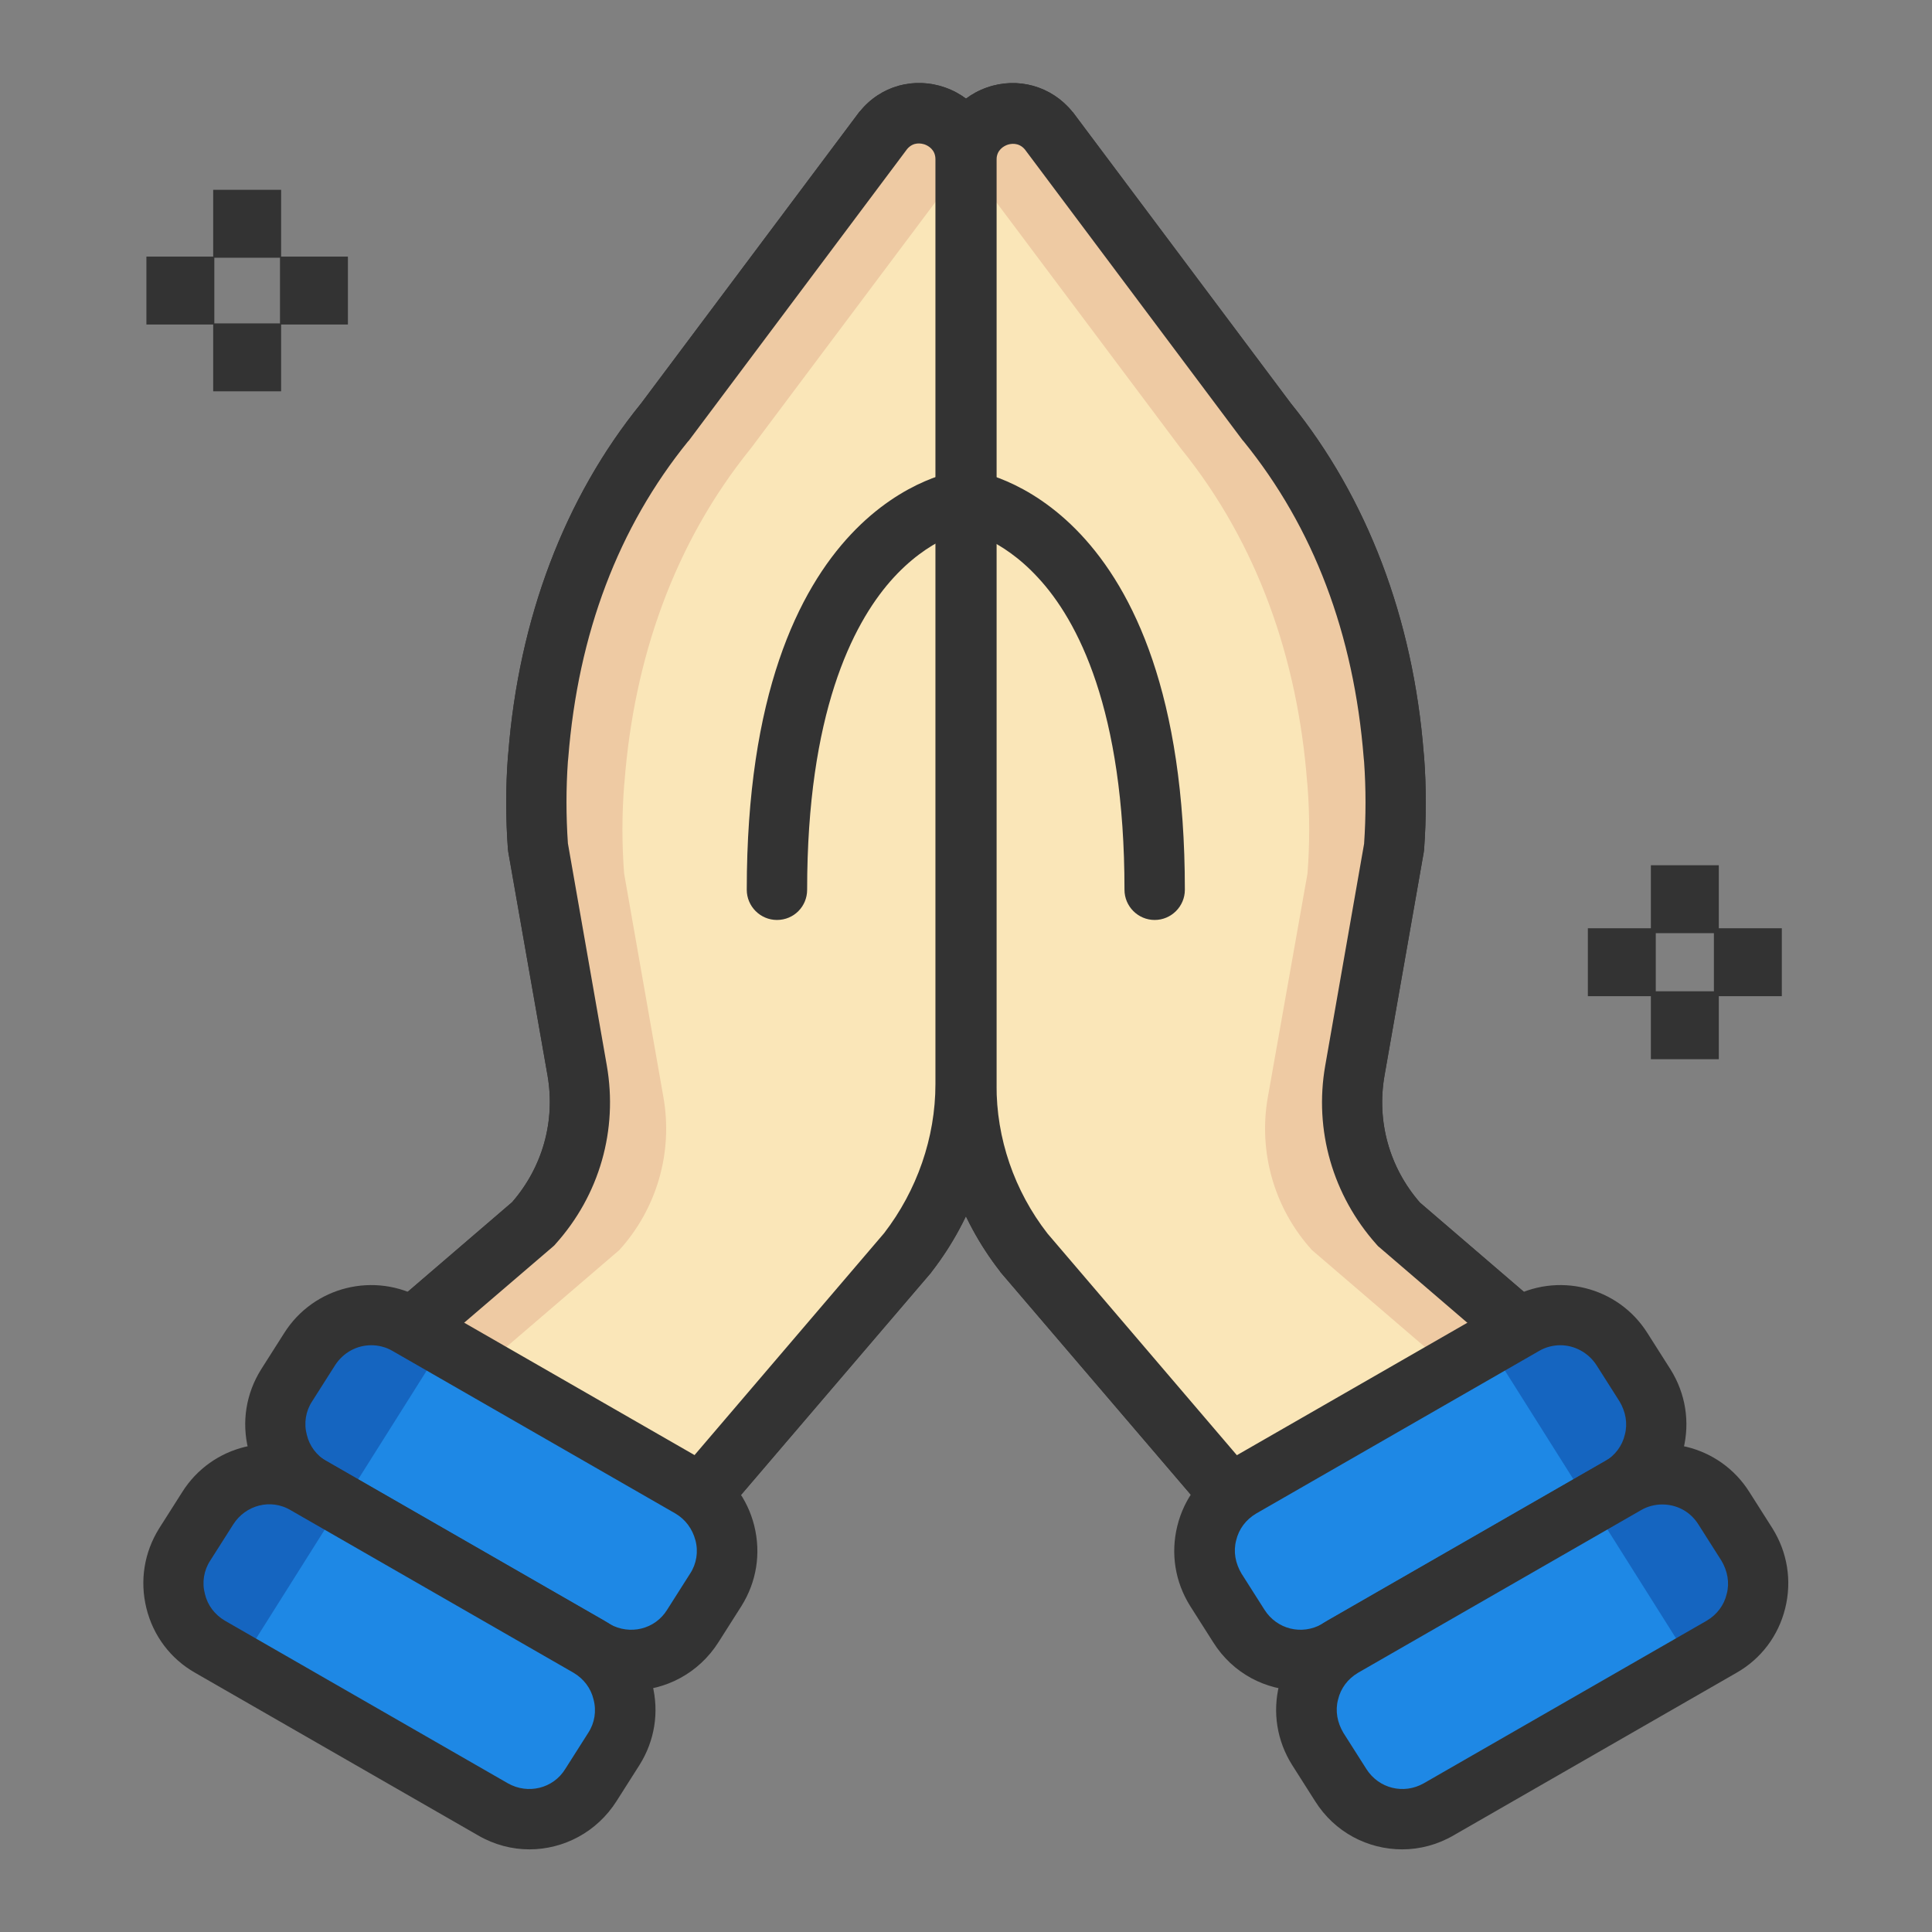
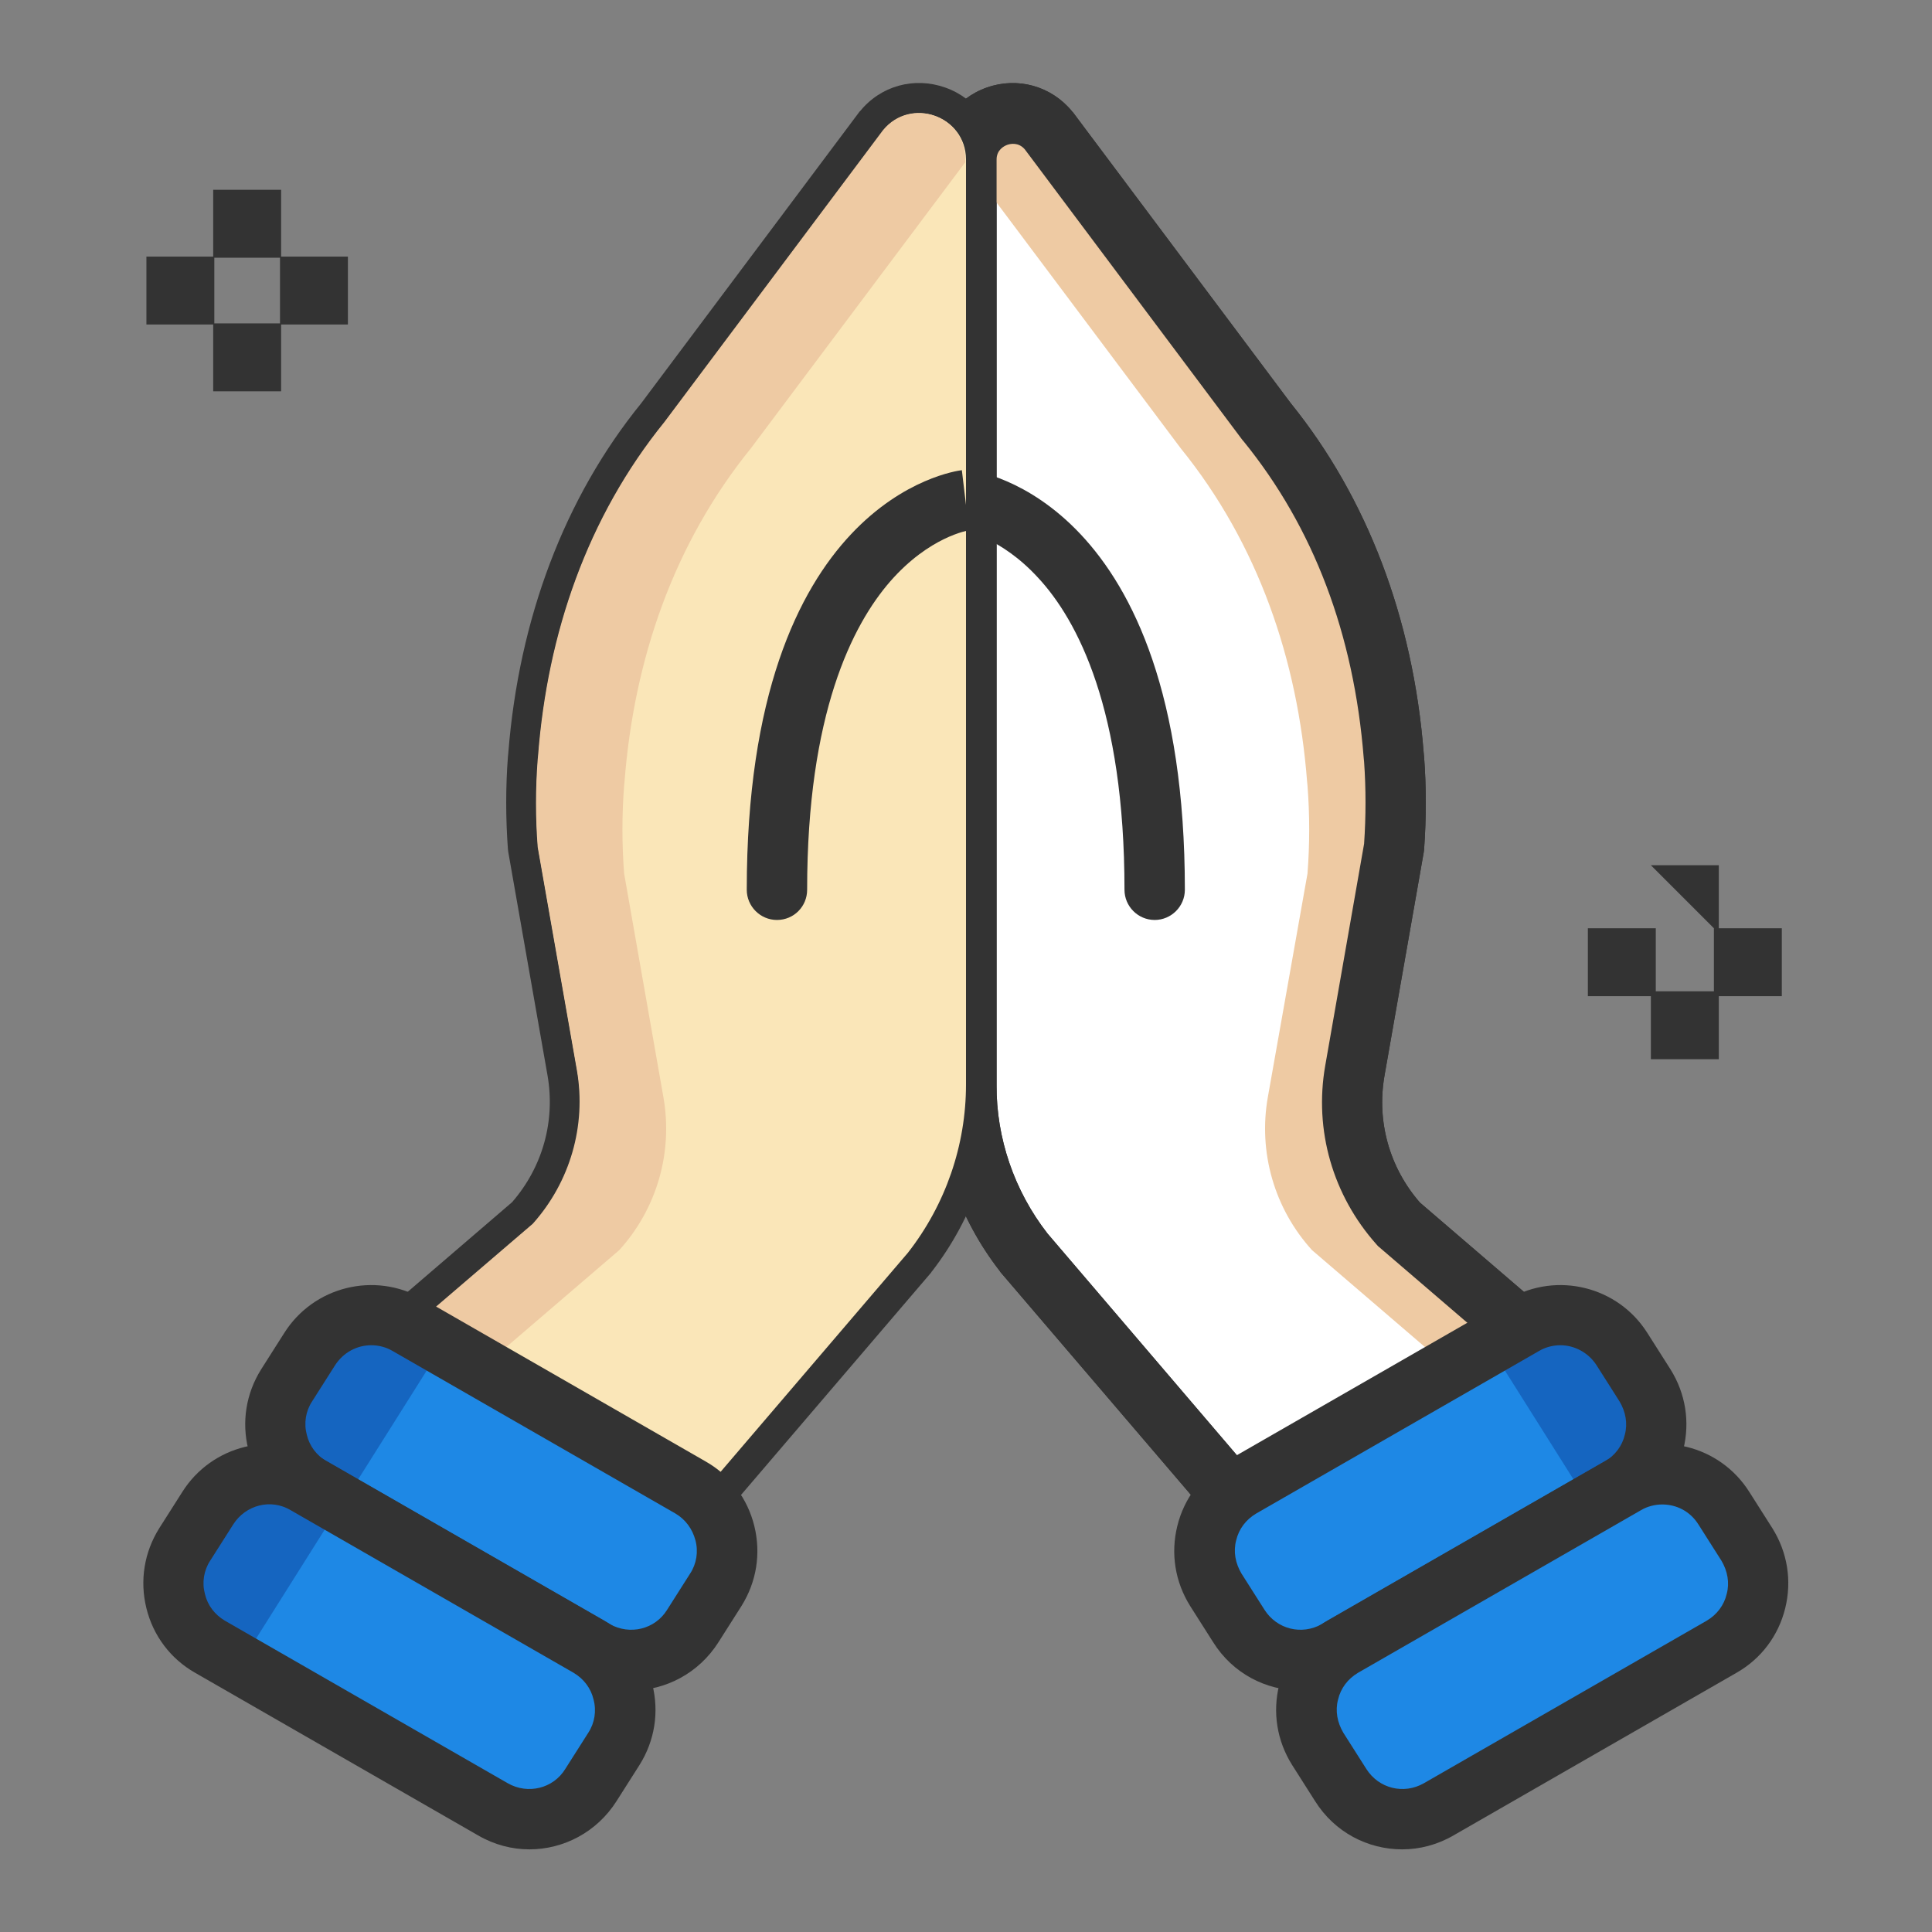
<svg xmlns="http://www.w3.org/2000/svg" enable-background="new 0 0 512 512" viewBox="0 0 512 512">
  <rect x="0" y="0" width="512" height="512" fill="#808080" stroke="none" />
  <g id="_x34_0_crackers" />
  <g id="_x33_9_book" />
  <g id="_x33_8_crackers" />
  <g id="_x33_7_lamp" />
  <g id="_x33_6_lamp" />
  <g id="_x33_5_lamp" />
  <g id="_x33_4_lamp" />
  <g id="_x33_3_lamp" />
  <g id="_x33_2_crackers" />
  <g id="_x33_1_crackers" />
  <g id="_x33_0_lamp" />
  <g id="_x32_9_lamp" />
  <g id="_x32_8_Calender" />
  <g id="_x32_7_firework" />
  <g id="_x32_6_crackers" />
  <g id="_x32_5_decoration" />
  <g id="_x32_4_shopping" />
  <g id="_x32_3_crackers" />
  <g id="_x32_2_om" />
  <g id="_x32_1_offer" />
  <g id="_x32_0_gift_card" />
  <g id="_x31_9_plant" />
  <g id="_x31_8_pooja_room" />
  <g id="_x31_7_firework" />
  <g id="_x31_6_crackers" />
  <g id="_x31_5_crackers" />
  <g id="_x31_4_crackers" />
  <g id="_x31_3_hand">
    <g>
      <g>
        <g>
          <path d="m277.8 34.6 57.9 77.3c20.5 25.3 31 56 33.5 88.4 0 .3.1.7.1 1 .6 7.7.6 15.5 0 23.3l-10.3 59.1c-2.6 14.6 1.7 29.6 11.7 40.6l66.9 57.4-41.6 25.9-39.2 24.4-85.5-100c-10-12.8-15.4-28.5-15.4-44.6v-245.2c.1-11.5 14.7-16.6 21.9-7.6z" fill="#fff" />
          <path d="m356.8 440c-2.3 0-4.5-1-6.1-2.8l-85.5-100c-.1-.1-.2-.2-.2-.3-11-14.1-17-31.7-17-49.5v-245.2c0-8.6 5.3-16.1 13.5-19s17.1-.4 22.6 6.3c.1.1.1.2.2.2l57.8 77.2c20.2 25 32.4 57 35.2 92.7l.1 1c.6 8 .6 16.2 0 24.5 0 .3-.1.5-.1.8l-10.4 59.2c-2.1 12.1 1.3 24.3 9.4 33.6l66.5 57.1c1.9 1.7 3 4.1 2.8 6.7-.2 2.5-1.6 4.8-3.8 6.2l-80.8 50.1c-1.3.8-2.7 1.2-4.2 1.2zm-79.2-113.1 80.9 94.7 65.6-40.8-58.6-50.3c-.3-.2-.5-.5-.7-.7-11.6-13-16.6-30.3-13.6-47.4l10.3-58.8c.5-7.3.5-14.6 0-21.7l-.1-1c-2.6-32.9-13.3-61.1-31.8-83.9-.1-.1-.1-.2-.2-.2l-57.8-77.2c-1.7-2-3.9-1.5-4.7-1.2s-2.8 1.3-2.8 3.9v245.2c-.1 14.1 4.7 28.1 13.5 39.4z" fill="#333" />
        </g>
        <g>
-           <path d="m277.8 34.6 57.9 77.3c20.5 25.3 31 56 33.5 88.4 0 .3.1.7.1 1 .6 7.7.6 15.5 0 23.3l-10.3 59.1c-2.6 14.6 1.7 29.6 11.7 40.6l66.9 57.4-41.6 25.9-39.2 24.4-85.5-100c-10-12.8-15.4-28.5-15.4-44.6v-245.2c.1-11.5 14.7-16.6 21.9-7.6z" fill="#fae6b8" />
          <path d="m370.7 324.3c-9.9-11.1-14.2-26-11.7-40.6l10.4-59.2c.6-7.7.6-15.5 0-23.3 0-.3-.1-.7-.1-1-2.5-32.3-13-63.1-33.5-88.4l-57.9-77.3c-7.3-8.9-21.8-3.9-21.8 7.6v.9l56.8 75.8c20.5 25.3 31 56 33.5 88.4 0 .3.1.7.1 1 .6 7.7.6 15.5 0 23.3l-10.5 59.2c-2.6 14.6 1.7 29.6 11.7 40.6l66.9 57.4-41.6 25.9-20.3 12.6 4.1 4.8 39.2-24.4 41.5-25.8z" fill="#eecaa3" />
          <path d="m356.8 440c-2.3 0-4.5-1-6.1-2.8l-85.5-100c-.1-.1-.2-.2-.2-.3-11-14.1-17-31.7-17-49.5v-245.2c0-8.6 5.3-16.1 13.5-19s17.1-.4 22.6 6.3c.1.1.1.2.2.2l57.8 77.2c20.2 25 32.4 57 35.2 92.7l.1 1c.6 8 .6 16.2 0 24.5 0 .3-.1.5-.1.8l-10.4 59.2c-2.1 12.1 1.3 24.3 9.4 33.6l66.5 57.1c1.9 1.7 3 4.1 2.8 6.7-.2 2.5-1.6 4.8-3.8 6.2l-80.8 50.1c-1.3.8-2.7 1.2-4.2 1.2zm-79.2-113.1 80.9 94.7 65.6-40.8-58.6-50.3c-.3-.2-.5-.5-.7-.7-11.6-13-16.6-30.3-13.6-47.4l10.3-58.8c.5-7.3.5-14.6 0-21.7l-.1-1c-2.6-32.9-13.3-61.1-31.8-83.9-.1-.1-.1-.2-.2-.2l-57.8-77.2c-1.7-2-3.9-1.5-4.7-1.2s-2.8 1.3-2.8 3.9v245.2c-.1 14.1 4.7 28.1 13.5 39.4z" fill="#333" />
        </g>
        <path d="m306 243.8c-4.4 0-8-3.6-8-8 0-47.7-12.4-71.4-22.9-82.7-10-10.9-19.9-12.5-20-12.6-4.4-.5-7.5-4.5-7-8.9s4.5-7.5 8.9-7c2.3.3 57 7.9 57 111.2 0 4.4-3.6 8-8 8z" fill="#333" />
        <g>
          <path d="m429.8 357.6 6.1 9.6c5.9 9.3 2.8 21.6-6.7 27.1l-75 43.1c-9 5.2-20.4 2.3-26-6.4l-6.1-9.6c-5.9-9.3-2.8-21.6 6.7-27.1l75-43.1c9-5.3 20.5-2.4 26 6.4z" fill="#1e88e5" />
          <path d="m435.9 367.2-6.1-9.6c-5.5-8.8-17-11.6-26-6.4l-8.9 5.8 26.4 41.9 7.8-4.5c9.6-5.6 12.7-17.9 6.8-27.2z" fill="#1565c0" />
          <path d="m344.6 448c-9.1 0-17.9-4.5-23.1-12.8l-6.1-9.6c-4-6.4-5.2-13.9-3.4-21.2s6.4-13.4 12.9-17.1l75-43.1c12.7-7.3 28.9-3.3 36.7 9.1l6.1 9.6c4 6.4 5.2 13.9 3.4 21.2s-6.4 13.4-12.9 17.1l-75 43.1c-4.3 2.5-9 3.6-13.6 3.7zm68.9-91.5c-1.9 0-3.9.5-5.6 1.5l-75 43.1c-2.7 1.6-4.6 4.1-5.3 7.1-.8 3-.2 6.1 1.4 8.8l6.1 9.6c3.3 5.2 9.9 6.8 15.2 3.8l75-43.1c2.7-1.6 4.6-4.1 5.3-7.1.8-3 .2-6.1-1.4-8.8l-6.1-9.6c-2.2-3.4-5.9-5.3-9.6-5.3z" fill="#333" />
        </g>
        <g>
          <path d="m456.8 399.7 6.1 9.6c5.9 9.3 2.8 21.6-6.7 27.1l-75 43.1c-9 5.2-20.4 2.3-26-6.4l-6.1-9.6c-5.9-9.3-2.8-21.6 6.7-27.1l75-43.1c9.1-5.2 20.5-2.4 26 6.4z" fill="#1e88e5" />
-           <path d="m462.9 409.3-6.1-9.6c-5.5-8.8-17-11.6-26-6.4l-8.8 5.7 26.4 41.9 7.8-4.5c9.5-5.5 12.6-17.8 6.7-27.1z" fill="#1565c0" />
          <path d="m371.6 490.1c-9.1 0-17.9-4.5-23.1-12.8l-6.1-9.6c-4-6.4-5.2-13.9-3.4-21.2s6.4-13.4 12.9-17.1l75-43.1c12.7-7.3 28.9-3.3 36.7 9.1l6.1 9.6c4 6.4 5.2 13.9 3.4 21.2s-6.4 13.4-12.9 17.1l-75 43.1c-4.3 2.5-9 3.7-13.6 3.7zm68.9-91.4c-1.9 0-3.9.5-5.6 1.5l-75 43.1c-2.7 1.6-4.6 4.1-5.3 7.1-.8 3-.2 6.1 1.4 8.8l6.1 9.6c3.3 5.2 9.9 6.8 15.2 3.8l75-43.1c2.7-1.6 4.6-4.1 5.3-7.1.8-3 .2-6.1-1.4-8.8l-6.1-9.6c-2.2-3.5-5.8-5.3-9.6-5.3z" fill="#333" />
        </g>
      </g>
      <g>
        <g>
          <path d="m234.1 34.6-57.9 77.3c-20.5 25.3-31 56-33.5 88.4 0 .3-.1.7-.1 1-.6 7.7-.6 15.5 0 23.3l10.4 59.2c2.6 14.6-1.7 29.6-11.7 40.6l-66.9 57.4 41.5 25.8 39.2 24.4 85.5-100c10-12.8 15.4-28.5 15.4-44.6v-245.2c-.1-11.5-14.7-16.6-21.9-7.6z" fill="#fff" />
          <path d="m155.1 440c-1.5 0-2.9-.4-4.2-1.2l-80.7-50.2c-2.2-1.3-3.6-3.6-3.8-6.2s.8-5 2.8-6.7l66.5-57.1c8.1-9.3 11.5-21.5 9.4-33.6l-10.4-59.2c0-.3-.1-.5-.1-.8-.6-8.2-.6-16.5 0-24.4l.1-1c2.8-35.6 14.9-67.7 35.2-92.7l57.8-77.2c.1-.1.1-.2.2-.2 5.5-6.8 14.4-9.2 22.6-6.3s13.5 10.4 13.5 19v245.2c0 17.8-6.1 35.4-17 49.5-.1.1-.2.2-.2.3l-85.5 100c-1.7 1.8-3.9 2.8-6.2 2.8zm-67.3-59.3 65.6 40.8 80.9-94.7c8.7-11.3 13.6-25.3 13.6-39.5v-245.1c0-2.6-2-3.6-2.8-3.9-.9-.3-3-.8-4.7 1.2l-57.8 77.2c-.1.1-.1.2-.2.2-18.5 22.8-29.2 51-31.8 83.9l-.1 1c-.5 7.1-.5 14.4 0 21.7l10.3 58.8c3 17.1-1.9 34.4-13.6 47.4-.2.3-.5.5-.7.7z" fill="#333" />
        </g>
        <g>
          <path d="m234.1 34.6-57.9 77.3c-20.5 25.3-31 56-33.5 88.4 0 .3-.1.7-.1 1-.6 7.7-.6 15.5 0 23.3l10.4 59.2c2.6 14.6-1.7 29.6-11.7 40.6l-66.9 57.4 41.5 25.8 39.2 24.4 85.5-100c10-12.8 15.4-28.5 15.4-44.6v-245.2c-.1-11.5-14.7-16.6-21.9-7.6z" fill="#fae6b8" />
          <path d="m141.2 324.3c9.9-11.1 14.2-26 11.7-40.6l-10.4-59.2c-.6-7.7-.6-15.5 0-23.3 0-.3.1-.7.1-1 2.5-32.3 13-63.1 33.5-88.4l57.9-77.3c7.3-8.9 21.8-3.9 21.8 7.6v.9l-56.8 75.8c-20.5 25.3-31 56-33.5 88.4 0 .3-.1.7-.1 1-.6 7.7-.6 15.5 0 23.3l10.4 59.2c2.6 14.6-1.7 29.6-11.7 40.6l-66.9 57.4 41.5 25.8 20.3 12.6-4.1 4.8-39.2-24.4-41.5-25.8z" fill="#eecaa3" />
-           <path d="m155.1 440c-1.5 0-2.9-.4-4.2-1.2l-80.7-50.2c-2.2-1.3-3.6-3.6-3.8-6.2s.8-5 2.8-6.7l66.5-57.1c8.1-9.3 11.5-21.5 9.4-33.6l-10.4-59.2c0-.3-.1-.5-.1-.8-.6-8.2-.6-16.5 0-24.4l.1-1c2.8-35.6 14.9-67.7 35.2-92.7l57.8-77.2c.1-.1.1-.2.2-.2 5.5-6.8 14.4-9.2 22.6-6.3s13.5 10.4 13.5 19v245.2c0 17.8-6.1 35.4-17 49.5-.1.1-.2.2-.2.3l-85.5 100c-1.7 1.8-3.9 2.8-6.2 2.8zm-67.3-59.3 65.6 40.8 80.9-94.7c8.7-11.3 13.6-25.3 13.6-39.5v-245.1c0-2.6-2-3.6-2.8-3.9-.9-.3-3-.8-4.7 1.2l-57.8 77.2c-.1.1-.1.2-.2.2-18.5 22.8-29.2 51-31.8 83.9l-.1 1c-.5 7.1-.5 14.4 0 21.7l10.3 58.8c3 17.1-1.9 34.4-13.6 47.4-.2.3-.5.5-.7.7z" fill="#333" />
        </g>
        <path d="m205.9 243.8c-4.4 0-8-3.6-8-8 0-103.3 54.7-110.9 57-111.2l1.9 15.9h.1c-.4.1-10.6 1.7-21 13.6-10 11.5-22 35-22 81.7 0 4.4-3.5 8-8 8z" fill="#333" />
        <g>
          <path d="m82.1 357.6-6.1 9.6c-5.9 9.3-2.8 21.6 6.7 27.1l75 43.1c9 5.2 20.4 2.3 26-6.4l6.1-9.6c5.9-9.3 2.8-21.6-6.7-27.1l-75-43.1c-9-5.3-20.5-2.4-26 6.4z" fill="#1e88e5" />
          <path d="m76 367.2 6.1-9.6c5.5-8.8 17-11.6 26-6.4l8.9 5.8-26.4 41.9-7.8-4.5c-9.6-5.6-12.6-17.9-6.8-27.2z" fill="#1565c0" />
          <path d="m167.3 448c-4.6 0-9.3-1.2-13.6-3.7l-75-43.1c-6.5-3.7-11.1-9.8-12.9-17.1s-.6-14.8 3.4-21.2l6.1-9.6c7.8-12.4 24-16.4 36.7-9.1l75 43.1c6.5 3.7 11.1 9.8 12.9 17.1s.6 14.8-3.4 21.2l-6.1 9.6c-5.2 8.2-14 12.8-23.1 12.8zm-68.9-91.5c-3.8 0-7.4 1.9-9.6 5.3l-6.1 9.6c-1.7 2.6-2.2 5.8-1.4 8.8.7 3 2.6 5.5 5.3 7.1l75 43.1c5.3 3 12 1.4 15.2-3.8l6.1-9.6c1.7-2.6 2.2-5.8 1.4-8.8s-2.6-5.5-5.3-7.1l-75-43.1c-1.7-1-3.7-1.5-5.6-1.5z" fill="#333" />
        </g>
        <g>
          <path d="m55.1 399.7-6.1 9.6c-5.9 9.3-2.8 21.6 6.7 27.1l75 43.1c9 5.2 20.4 2.3 26-6.4l6.1-9.6c5.9-9.3 2.8-21.6-6.7-27.1l-75-43.1c-9.1-5.2-20.5-2.4-26 6.4z" fill="#1e88e5" />
          <path d="m49 409.3 6.1-9.6c5.5-8.8 17-11.6 26-6.4l8.9 5.8-26.4 41.9-7.8-4.5c-9.6-5.6-12.7-17.9-6.8-27.2z" fill="#1565c0" />
          <path d="m140.3 490.1c-4.6 0-9.3-1.2-13.6-3.7l-75-43.1c-6.5-3.7-11.1-9.8-12.9-17.1s-.6-14.8 3.4-21.2l6.1-9.6c7.8-12.4 24-16.4 36.7-9.1l75 43.1c6.5 3.7 11.1 9.8 12.9 17.1s.6 14.8-3.4 21.2l-6.1 9.6c-5.2 8.2-14 12.8-23.1 12.8zm-78.5-86.1-6.1 9.6c-1.7 2.6-2.2 5.8-1.4 8.8.7 3 2.6 5.5 5.3 7.1l75 43.1c5.3 3 12 1.4 15.2-3.8l6.1-9.6c1.7-2.6 2.2-5.8 1.4-8.8-.7-3-2.6-5.5-5.3-7.1l-75-43.1c-5.2-3.1-11.9-1.4-15.2 3.8z" fill="#333" />
        </g>
      </g>
      <g fill="#333">
        <g>
          <path d="m56.5 50.3h18v18h-18z" />
          <path d="m38.8 68h18v18h-18z" />
          <path d="m56.5 85.7h18v18h-18z" />
          <path d="m74.2 68h18v18h-18z" />
        </g>
        <g>
-           <path d="m437.5 229.3h18v18h-18z" />
+           <path d="m437.5 229.3h18v18z" />
          <path d="m420.8 246h18v18h-18z" />
          <path d="m437.5 262.7h18v18h-18z" />
          <path d="m454.2 246h18v18h-18z" />
        </g>
      </g>
    </g>
  </g>
  <g id="_x31_2_lotus" />
  <g id="_x31_1_hamsa" />
  <g id="_x31_0_Rangoli" />
  <g id="_x30_9_Candle" />
  <g id="_x30_8_Calender" />
  <g id="_x30_7_swastika" />
  <g id="_x30_6_gift" />
  <g id="_x30_5_laddu" />
  <g id="_x30_4_lamp" />
  <g id="_x30_3_sparkler" />
  <g id="_x30_2_rocket" />
  <g id="_x30_1_lamp" />
</svg>